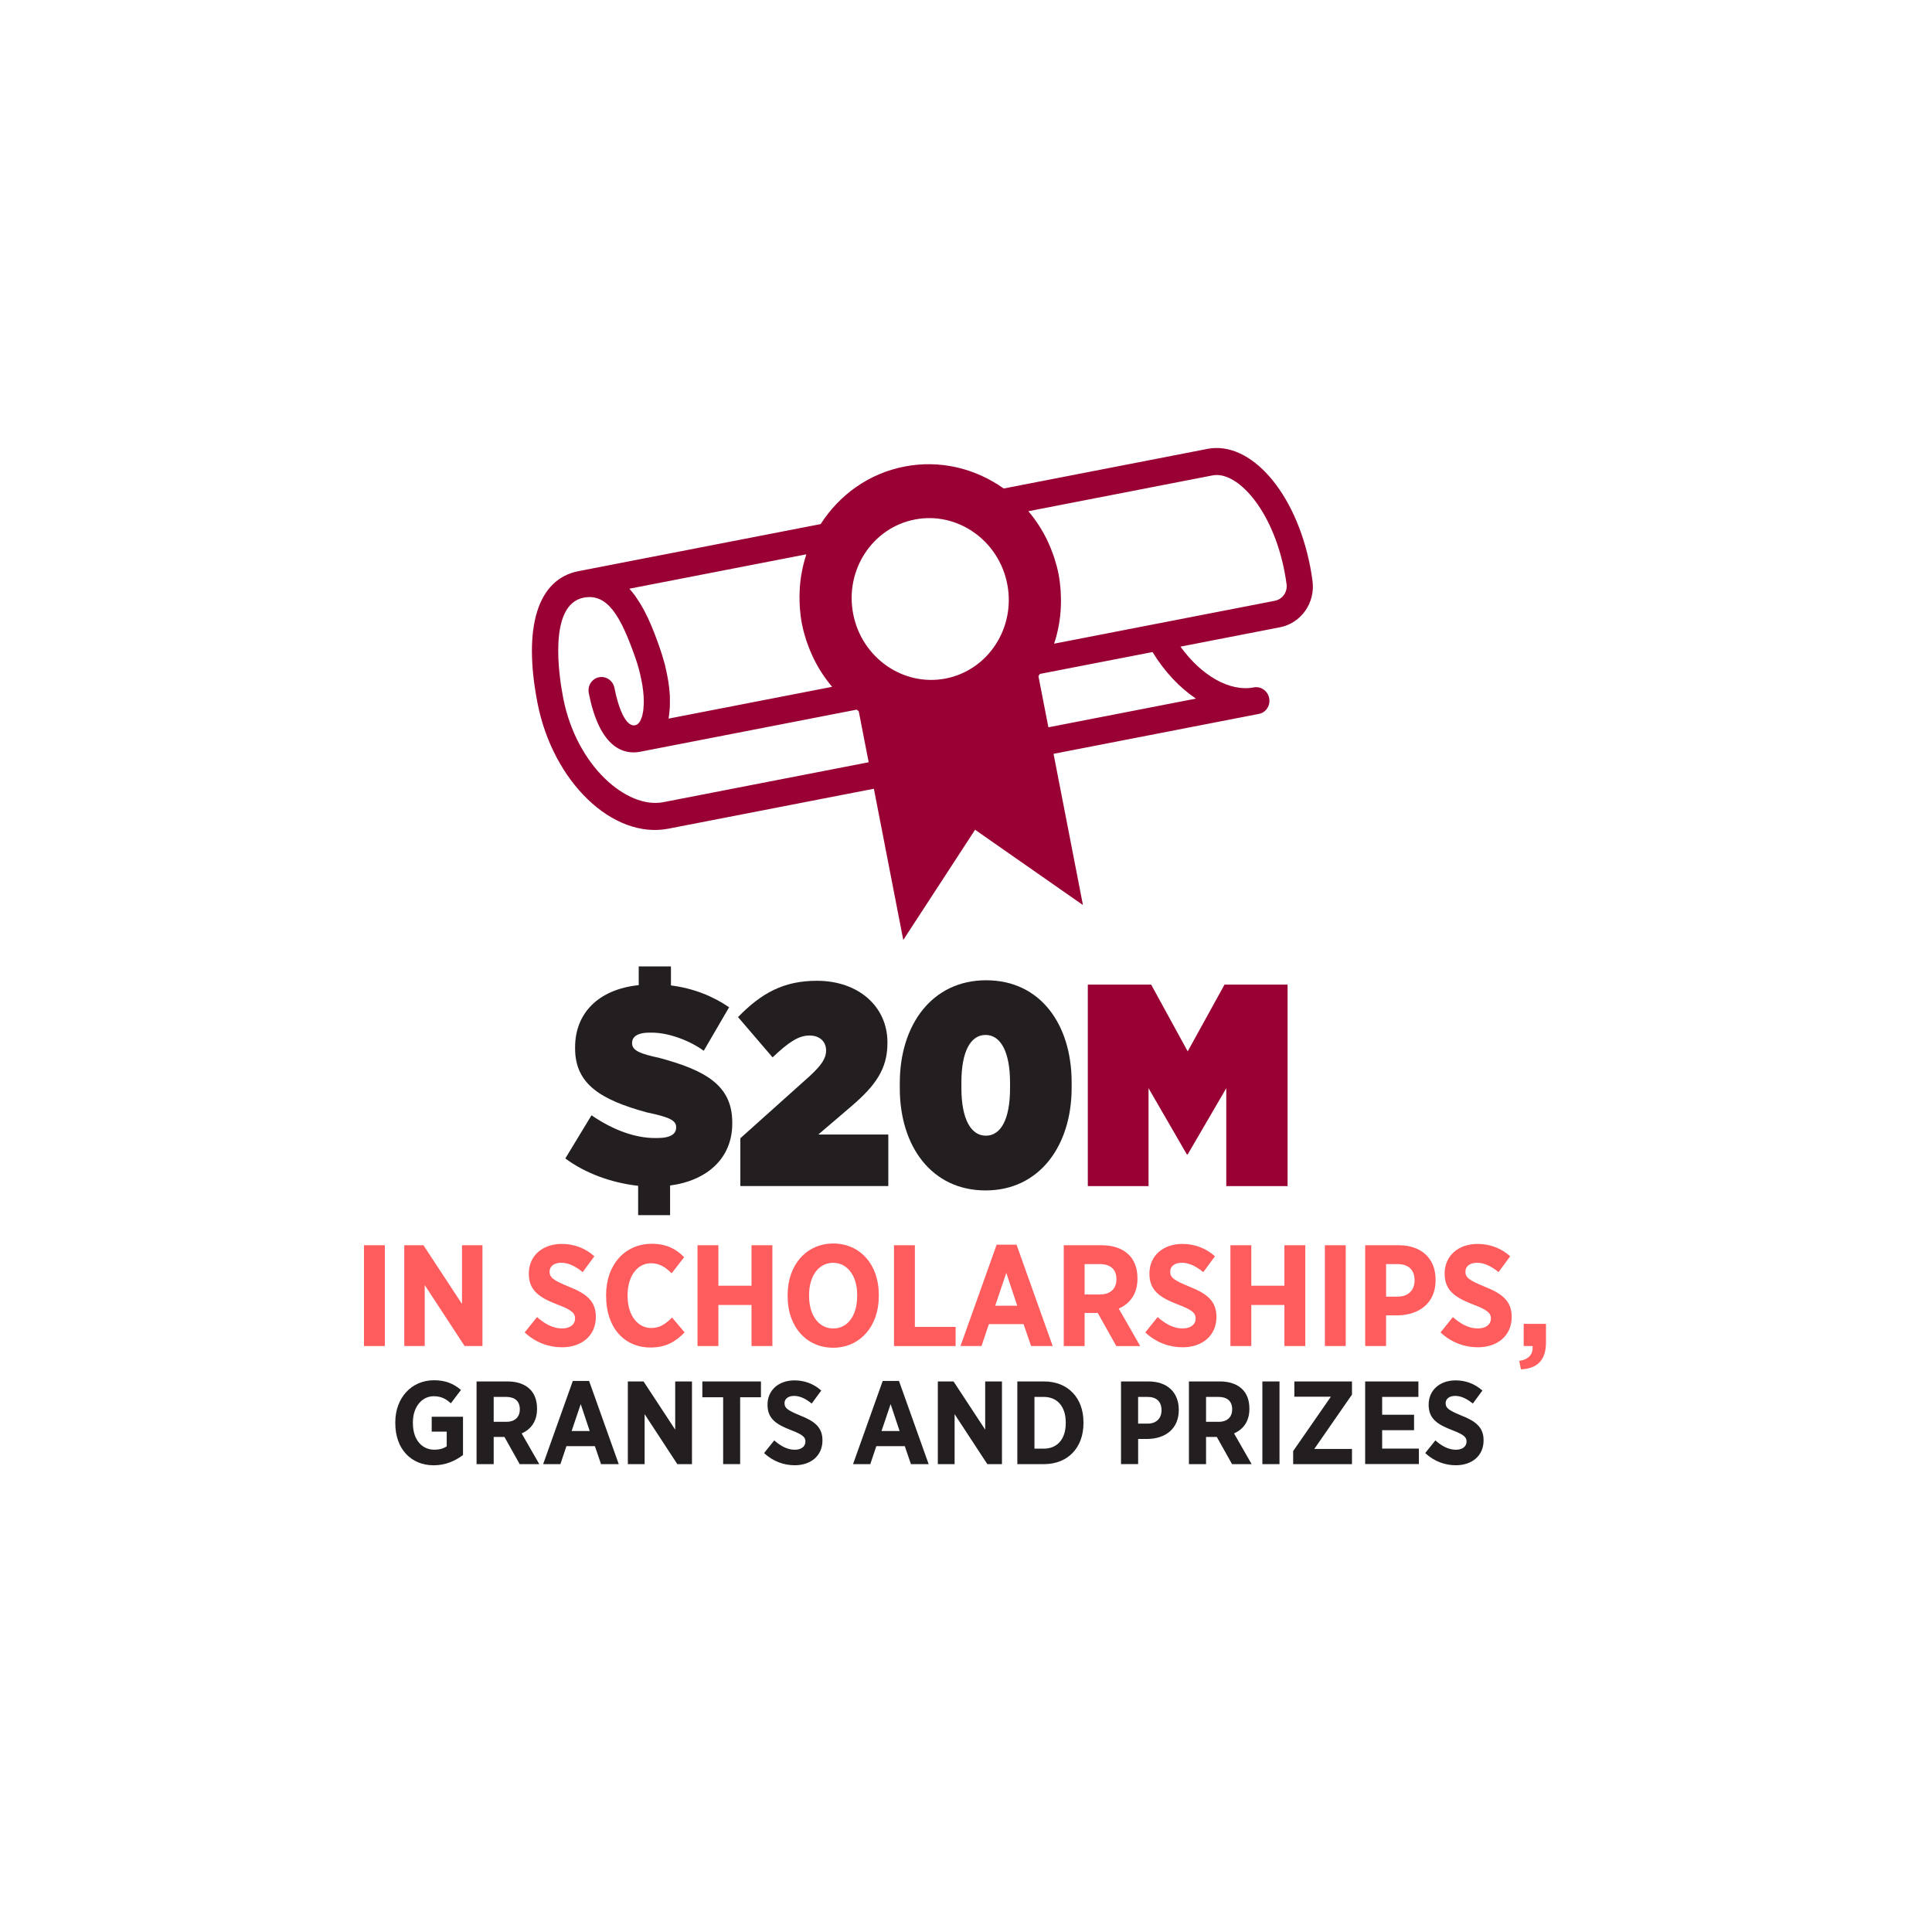
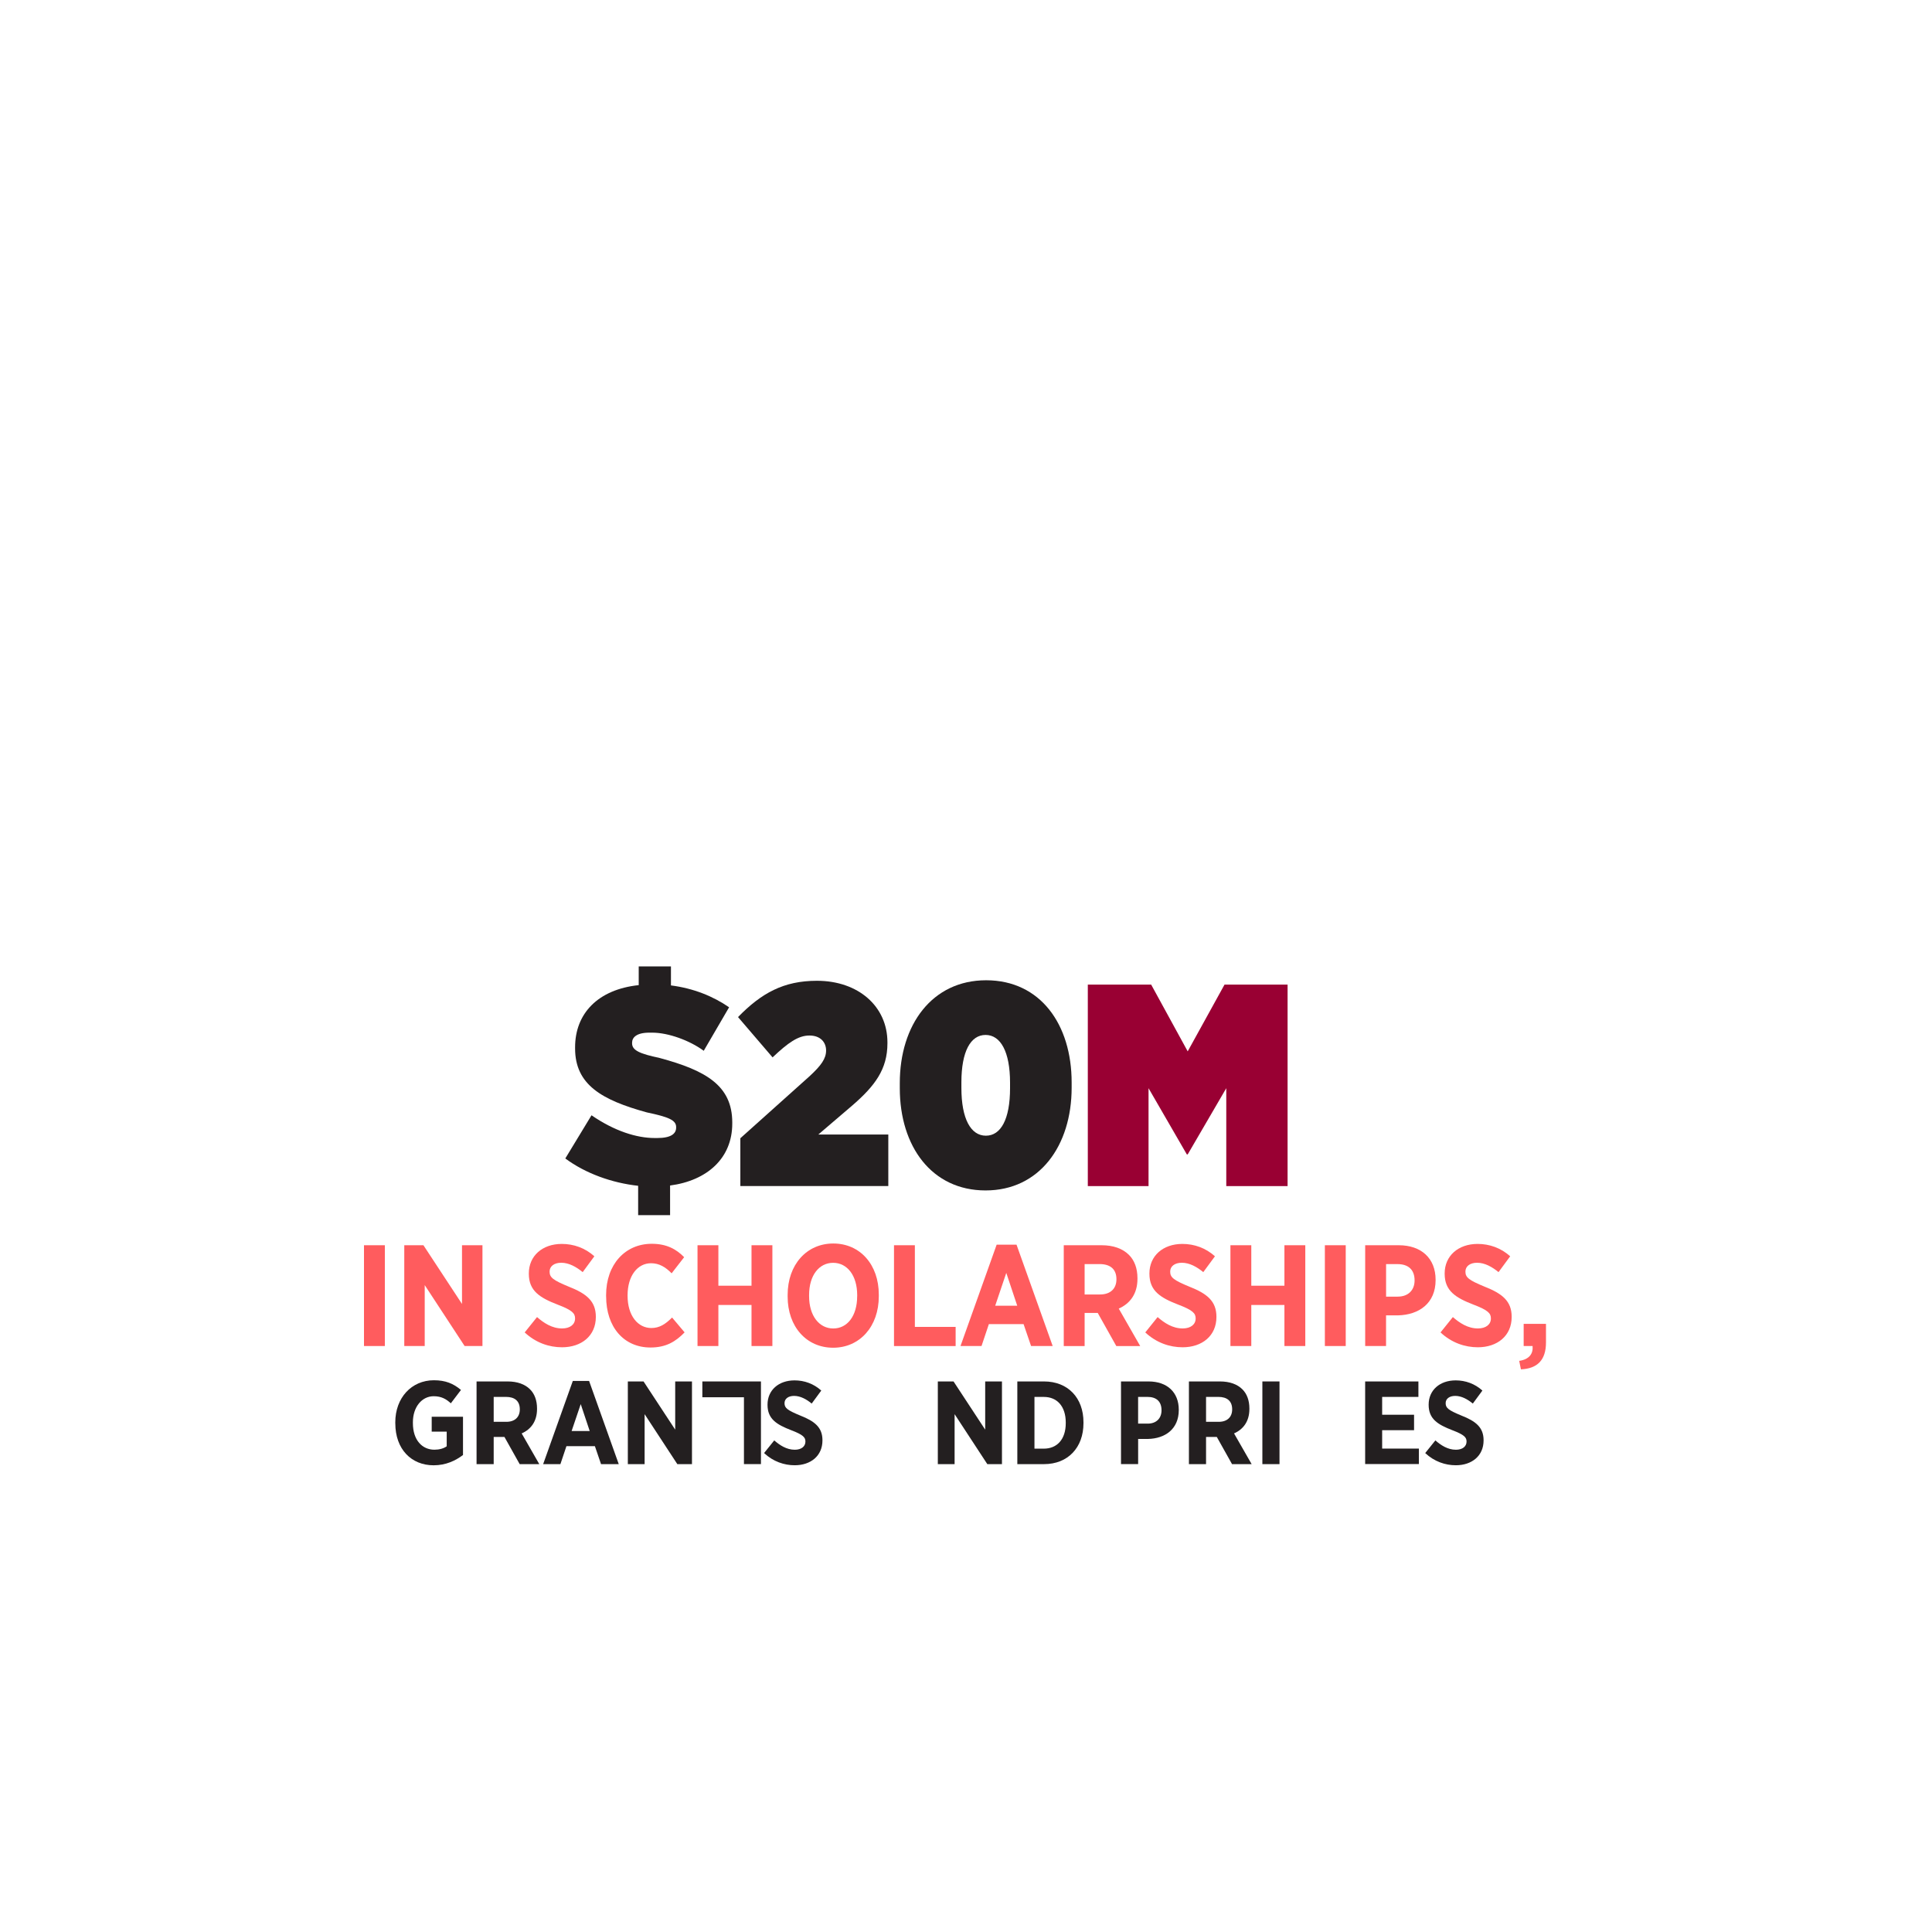
<svg xmlns="http://www.w3.org/2000/svg" id="Layer_1" viewBox="0 0 600 600">
  <defs>
    <style>.cls-1{fill:none;}.cls-2{clip-path:url(#clippath);}.cls-3{fill:#ff5c5e;}.cls-4{fill:#903;}.cls-5{fill:#231f20;}</style>
    <clipPath id="clippath">
-       <rect class="cls-1" x="27.73" y="139.13" width="559.16" height="328.1" />
-     </clipPath>
+       </clipPath>
  </defs>
  <g class="cls-2">
    <path class="cls-4" d="M399.56,181.48c.31,2.4-1.29,4.64-3.65,5.1l-36.7,7.13-31.84,6.19c.02-.06,.03-.12,.05-.18,1.05-3.2,1.71-6.56,1.97-10.01,.03-.39,.04-.78,.06-1.16,.06-1.3,.06-2.61,0-3.93-.02-.43-.02-.87-.06-1.31-.12-1.66-.32-3.33-.64-5.02-.33-1.68-.77-3.3-1.28-4.89-.13-.42-.29-.83-.43-1.24-.44-1.24-.93-2.45-1.47-3.63-.16-.36-.32-.72-.5-1.08-1.52-3.08-3.39-5.93-5.55-8.5-.05-.06-.09-.13-.14-.19l57.19-11.12c7.54-1.47,18.57,10.42,22.34,29.82,.26,1.35,.48,2.7,.65,4.02m-28.15,35.48l-45.82,8.91-3.09-15.88c.14-.22,.28-.45,.43-.69l34.99-6.8c3.78,6.15,8.45,11.08,13.49,14.46m-77.72-6.24c-13.19,2.56-26.07-6.42-28.72-20.04-2.65-13.61,5.93-26.77,19.12-29.34,13.19-2.57,26.07,6.43,28.72,20.04,2.65,13.62-5.93,26.77-19.12,29.34m-23.9,26l-63.78,12.4c-11.29,2.19-26.99-11.19-31.11-32.38-1.31-6.76-4.73-28.97,6.36-31.13,7.45-1.45,11.56,5.82,16.12,18.85,.43,1.21,.79,2.44,1.11,3.66,.1,.37,.19,.73,.27,1.09,.23,.97,.44,1.92,.6,2.85,.04,.26,.1,.52,.14,.77,.19,1.2,.32,2.36,.39,3.48,0,.16,0,.31,.01,.46,.03,.69,.05,1.36,.02,2,0,.04,0,.08-.01,.13,0,.13-.02,.24-.03,.37-.03,.56-.07,1.12-.14,1.61-.01,.07-.03,.12-.04,.19-.09,.54-.2,1.05-.33,1.51-.08,.25-.18,.47-.28,.69-.1,.25-.19,.51-.31,.72-.04,.06-.08,.11-.12,.17-.18,.27-.37,.5-.56,.66-.02,.02-.05,.05-.08,.07-.22,.16-.49,.28-.8,.34-2.94,.57-5.23-5.6-6.39-11.57-.44-2.27-2.58-3.77-4.79-3.34-2.2,.43-3.63,2.62-3.19,4.89,3.48,17.9,11.49,19.12,15.96,18.25l67.22-13.07c.23,.17,.44,.33,.66,.48l3.09,15.87Zm-19.38-64.56c-.02,.07-.04,.15-.06,.23-1.04,3.19-1.7,6.53-1.95,9.96-.03,.39-.04,.78-.06,1.18-.06,1.3-.06,2.6,0,3.92,.02,.43,.03,.87,.06,1.31,.13,1.67,.32,3.34,.65,5.01,.33,1.68,.77,3.31,1.28,4.9,.14,.42,.29,.82,.43,1.23,.44,1.25,.93,2.47,1.48,3.65,.16,.35,.32,.71,.49,1.05,1.53,3.11,3.41,5.97,5.57,8.55,.04,.05,.07,.1,.12,.15l-50.78,9.87c.03-.18,.03-.39,.07-.57,.08-.47,.12-.96,.17-1.45,.07-.62,.13-1.25,.16-1.91,.02-.55,0-1.1,0-1.66,0-.52,.02-1.02,0-1.56,0-.13-.03-.27-.04-.4-.08-1.29-.22-2.58-.42-3.87-.08-.5-.19-1.01-.28-1.52-.18-.99-.38-1.95-.61-2.92-.06-.27-.09-.53-.17-.8-.06-.23-.14-.46-.21-.69-.38-1.43-.79-2.83-1.25-4.13-.23-.65-.47-1.34-.72-2.05-.04-.11-.09-.23-.13-.35-.22-.6-.44-1.21-.68-1.84-.08-.22-.17-.43-.25-.65-.21-.55-.43-1.1-.66-1.66-.11-.27-.23-.54-.34-.82-.22-.52-.44-1.03-.68-1.55-.14-.3-.27-.6-.41-.9-.24-.5-.49-1-.74-1.5-.15-.31-.31-.61-.47-.91-.27-.5-.55-.99-.84-1.49-.17-.29-.33-.57-.51-.85-.33-.53-.69-1.05-1.04-1.56-.15-.22-.3-.44-.45-.66-.53-.71-1.08-1.39-1.66-2.04,0,0-.02-.01-.02-.03l55.01-10.69Zm124.56-32.75l-63.26,12.3c-8.71-6.2-19.69-8.98-30.82-6.82-11.12,2.16-20.26,8.85-26.02,17.87l-75.22,14.62c-12.67,2.46-17.31,17.37-12.73,40.91,4.77,24.54,23.4,42.42,40.69,39.06l63.78-12.4,9.13,46.97,22.3-34.23,33.5,23.38-9.13-46.96,63.78-12.4c2.2-.43,3.63-2.61,3.18-4.89-.44-2.27-2.58-3.77-4.78-3.34-7.43,1.44-16.27-3.64-22.76-12.66l30.9-6.01c6.54-1.27,10.99-7.57,10.11-14.33-.19-1.51-.44-3.03-.74-4.57-4.48-23.07-18.5-39.1-31.91-36.5" />
  </g>
  <g>
    <path class="cls-5" d="M218.55,326.33c-4.38-3.22-11-5.63-16-5.63h-.89c-4.02,0-5.36,1.52-5.36,3.13v.18c0,2.14,2.24,3.22,8.58,4.56,14.21,3.84,22.53,8.49,22.53,20.02v.36c0,10.73-7.78,17.7-19.31,19.22v9.21h-9.92v-9.12c-8.14-.89-16.36-3.84-22.62-8.49l8.14-13.41c7.15,4.92,14.04,7.06,19.58,7.06h.89c4.2,0,5.81-1.34,5.81-3.22v-.18c0-2.15-2.32-3.13-9.12-4.56-13.95-3.84-22.26-8.58-22.26-19.85v-.36c0-10.46,7.06-17.97,19.76-19.31v-5.81h10.01v5.9c7.06,.9,13.14,3.4,18.06,6.79l-7.87,13.5Z" />
    <path class="cls-5" d="M229.9,353.51l21.55-19.31c3.58-3.31,5.1-5.45,5.1-7.96s-1.7-4.65-5.18-4.65-6.62,2.23-11.44,6.79l-10.73-12.52c7.24-7.42,14.13-11.27,24.5-11.27,12.87,0,21.9,7.96,21.9,19.13v.27c0,8.05-3.84,13.23-11,19.4l-10.46,8.94h21.73v16h-45.95v-14.84Z" />
    <path class="cls-5" d="M279.44,337.95v-1.61c0-18.06,10.01-31.91,26.82-31.91s26.55,13.68,26.55,31.74v1.61c0,18.06-10.01,31.92-26.73,31.92s-26.64-13.68-26.64-31.74Zm34.24,0v-1.7c0-9.65-2.95-14.84-7.6-14.84s-7.51,5.1-7.51,14.75v1.7c0,9.66,2.95,14.84,7.6,14.84s7.51-5.1,7.51-14.75Z" />
  </g>
  <path class="cls-4" d="M337.83,305.77h19.67l11.35,20.74,11.44-20.74h19.58v62.58h-19.04v-30.4l-11.98,20.56h-.27l-11.89-20.56v30.4h-18.86v-62.58Z" />
  <g>
    <path class="cls-3" d="M113.04,386.72h6.48v31.3h-6.48v-31.3Z" />
    <path class="cls-3" d="M125.55,386.72h5.95l11.98,18.24v-18.24h6.35v31.3h-5.54l-12.39-18.92v18.92h-6.35v-31.3Z" />
    <path class="cls-3" d="M162.93,413.82l3.85-4.79c2.1,1.83,4.65,3.53,7.78,3.53,2.5,0,4.03-1.25,4.03-3.09v-.04c0-1.56-.9-2.55-5.37-4.25-5.55-2.15-8.99-4.25-8.99-9.61v-.09c0-5.45,4.2-9.17,10.24-9.17,3.67,0,7.24,1.25,10.11,3.84l-3.62,4.92c-1.97-1.61-4.25-2.91-6.66-2.91-2.24,0-3.62,1.12-3.62,2.73v.04c0,1.79,1.07,2.64,5.95,4.65,5.46,2.15,8.41,4.47,8.41,9.35v.09c0,5.81-4.43,9.39-10.51,9.39-3.98,0-8.14-1.39-11.58-4.61Z" />
    <path class="cls-3" d="M188.23,402.59v-.4c0-9.48,5.9-15.92,14.18-15.92,4.65,0,7.65,1.7,10.06,4.16l-3.89,5.01c-1.88-1.92-3.85-3.13-6.39-3.13-4.2,0-7.29,3.89-7.29,9.97v.13c0,6.22,3.22,10.02,7.38,10.02,2.5,0,4.34-1.16,6.44-3.26l3.89,4.61c-2.82,2.91-5.81,4.7-10.6,4.7-8.23,0-13.77-6.3-13.77-15.87Z" />
    <path class="cls-3" d="M216.62,386.72h6.48v12.57h10.29v-12.57h6.48v31.3h-6.48v-12.75h-10.29v12.75h-6.48v-31.3Z" />
    <path class="cls-3" d="M244.61,402.68v-.54c0-9.39,5.9-15.96,14.18-15.96s14.13,6.53,14.13,15.87v.54c0,9.35-5.9,15.96-14.18,15.96s-14.13-6.53-14.13-15.87Zm21.6-.13v-.31c0-6.17-3.13-10.06-7.47-10.06s-7.47,3.85-7.47,10.02v.31c0,6.17,3.17,10.06,7.51,10.06s7.42-3.85,7.42-10.02Z" />
    <path class="cls-3" d="M277.64,386.72h6.48v25.36h12.66v5.95h-19.14v-31.3Z" />
    <path class="cls-3" d="M309.52,386.54h6.17l11.23,31.48h-6.71l-2.33-6.8h-10.78l-2.28,6.8h-6.53l11.23-31.48Zm6.39,18.96l-3.4-10.19-3.44,10.19h6.84Z" />
    <path class="cls-3" d="M330.35,386.72h11.76c3.62,0,6.53,1.03,8.5,3,1.7,1.7,2.64,4.16,2.64,7.24v.18c0,4.74-2.37,7.73-5.81,9.26l6.66,11.63h-7.42l-5.77-10.29h-4.07v10.29h-6.48v-31.3Zm11.27,15.29c3.31,0,5.1-1.88,5.1-4.7v-.04c0-3.13-1.92-4.7-5.23-4.7h-4.65v9.44h4.79Z" />
    <path class="cls-3" d="M355.66,413.82l3.85-4.79c2.1,1.83,4.65,3.53,7.78,3.53,2.5,0,4.03-1.25,4.03-3.09v-.04c0-1.56-.9-2.55-5.37-4.25-5.55-2.15-8.99-4.25-8.99-9.61v-.09c0-5.45,4.2-9.17,10.24-9.17,3.67,0,7.24,1.25,10.11,3.84l-3.62,4.92c-1.97-1.61-4.25-2.91-6.66-2.91-2.24,0-3.62,1.12-3.62,2.73v.04c0,1.79,1.07,2.64,5.95,4.65,5.46,2.15,8.41,4.47,8.41,9.35v.09c0,5.81-4.43,9.39-10.51,9.39-3.98,0-8.14-1.39-11.58-4.61Z" />
    <path class="cls-3" d="M382.12,386.72h6.48v12.57h10.29v-12.57h6.48v31.3h-6.48v-12.75h-10.29v12.75h-6.48v-31.3Z" />
    <path class="cls-3" d="M411.45,386.72h6.48v31.3h-6.48v-31.3Z" />
    <path class="cls-3" d="M423.97,386.72h10.42c7.02,0,11.45,4.07,11.45,10.73v.09c0,7.2-5.14,10.82-11.72,10.96h-3.67v9.52h-6.48v-31.3Zm10.11,15.96c3.35,0,5.23-2.1,5.23-5.01v-.04c0-3.26-1.88-5.05-5.32-5.05h-3.53v10.11h3.62Z" />
    <path class="cls-3" d="M447.35,413.82l3.85-4.79c2.1,1.83,4.65,3.53,7.78,3.53,2.5,0,4.03-1.25,4.03-3.09v-.04c0-1.56-.9-2.55-5.37-4.25-5.55-2.15-8.99-4.25-8.99-9.61v-.09c0-5.45,4.2-9.17,10.24-9.17,3.67,0,7.24,1.25,10.11,3.84l-3.62,4.92c-1.97-1.61-4.25-2.91-6.66-2.91-2.24,0-3.62,1.12-3.62,2.73v.04c0,1.79,1.07,2.64,5.95,4.65,5.46,2.15,8.41,4.47,8.41,9.35v.09c0,5.81-4.43,9.39-10.51,9.39-3.98,0-8.14-1.39-11.58-4.61Z" />
    <path class="cls-3" d="M471.8,422.63c3.13-.45,4.38-2.24,4.16-4.61h-2.77v-6.89h6.93v5.77c0,5.54-2.73,8.14-7.78,8.36l-.54-2.64Z" />
  </g>
  <g>
    <path class="cls-5" d="M122.76,442.04v-.33c0-7.59,5.03-13.06,12-13.06,3.6,0,6.05,1.03,8.4,3.01l-3.15,4.15c-1.36-1.25-2.86-2.2-5.32-2.2-3.67,0-6.46,3.34-6.46,8.07v.29c0,5.28,2.9,8.25,6.68,8.25,1.5,0,2.86-.37,3.82-1.06v-4.55h-4.66v-4.62h9.72v11.88c-2.35,1.76-5.32,3.19-9.13,3.19-6.9,0-11.89-4.99-11.89-13.02Z" />
    <path class="cls-5" d="M148,429.02h9.65c2.97,0,5.36,.84,6.97,2.46,1.39,1.39,2.16,3.41,2.16,5.94v.15c0,3.89-1.94,6.35-4.77,7.59l5.47,9.54h-6.09l-4.73-8.44h-3.34v8.44h-5.32v-25.68Zm9.25,12.54c2.71,0,4.18-1.54,4.18-3.85v-.04c0-2.57-1.58-3.85-4.29-3.85h-3.82v7.74h3.93Z" />
    <path class="cls-5" d="M177.89,428.87h5.06l9.21,25.83h-5.5l-1.91-5.58h-8.84l-1.87,5.58h-5.36l9.21-25.83Zm5.25,15.55l-2.79-8.36-2.83,8.36h5.61Z" />
    <path class="cls-5" d="M194.98,429.02h4.88l9.83,14.97v-14.97h5.21v25.68h-4.55l-10.16-15.52v15.52h-5.21v-25.68Z" />
-     <path class="cls-5" d="M224.58,433.93h-6.46v-4.91h18.2v4.91h-6.46v20.76h-5.28v-20.76Z" />
+     <path class="cls-5" d="M224.58,433.93h-6.46v-4.91h18.2v4.91v20.76h-5.28v-20.76Z" />
    <path class="cls-5" d="M237.3,451.25l3.15-3.92c1.72,1.5,3.82,2.9,6.38,2.9,2.05,0,3.3-1.03,3.3-2.53v-.04c0-1.28-.73-2.09-4.4-3.49-4.55-1.76-7.37-3.49-7.37-7.89v-.07c0-4.48,3.45-7.52,8.4-7.52,3.01,0,5.94,1.03,8.29,3.16l-2.97,4.04c-1.61-1.32-3.48-2.38-5.47-2.38-1.83,0-2.97,.92-2.97,2.24v.04c0,1.47,.88,2.17,4.88,3.82,4.48,1.76,6.9,3.67,6.9,7.67v.07c0,4.77-3.63,7.7-8.62,7.7-3.26,0-6.68-1.14-9.5-3.78Z" />
-     <path class="cls-5" d="M274.13,428.87h5.06l9.21,25.83h-5.5l-1.91-5.58h-8.84l-1.87,5.58h-5.36l9.21-25.83Zm5.25,15.55l-2.79-8.36-2.83,8.36h5.61Z" />
    <path class="cls-5" d="M291.25,429.02h4.88l9.83,14.97v-14.97h5.21v25.68h-4.55l-10.16-15.52v15.52h-5.21v-25.68Z" />
    <path class="cls-5" d="M315.94,429.02h8.29c7.45,0,12.25,5.13,12.25,12.66v.33c0,7.52-4.81,12.69-12.25,12.69h-8.29v-25.68Zm5.32,4.8v16.07h2.93c4.03,0,6.79-2.83,6.79-7.92v-.18c0-5.1-2.75-7.96-6.79-7.96h-2.93Z" />
    <path class="cls-5" d="M348.14,429.02h8.55c5.76,0,9.39,3.34,9.39,8.8v.07c0,5.91-4.22,8.88-9.61,8.99h-3.01v7.81h-5.32v-25.68Zm8.29,13.1c2.75,0,4.29-1.72,4.29-4.11v-.04c0-2.68-1.54-4.15-4.37-4.15h-2.9v8.29h2.97Z" />
    <path class="cls-5" d="M369.23,429.02h9.65c2.97,0,5.36,.84,6.97,2.46,1.39,1.39,2.16,3.41,2.16,5.94v.15c0,3.89-1.94,6.35-4.77,7.59l5.47,9.54h-6.09l-4.73-8.44h-3.34v8.44h-5.32v-25.68Zm9.25,12.54c2.71,0,4.18-1.54,4.18-3.85v-.04c0-2.57-1.58-3.85-4.29-3.85h-3.82v7.74h3.93Z" />
    <path class="cls-5" d="M392.04,429.02h5.32v25.68h-5.32v-25.68Z" />
-     <path class="cls-5" d="M401.61,450.63l11.7-16.87h-11.34v-4.73h17.9v4.07l-11.7,16.88h11.7v4.73h-18.27v-4.07Z" />
    <path class="cls-5" d="M423.95,429.02h16.55v4.8h-11.26v5.54h9.91v4.8h-9.91v5.72h11.41v4.8h-16.69v-25.68Z" />
    <path class="cls-5" d="M442.62,451.25l3.15-3.92c1.72,1.5,3.82,2.9,6.38,2.9,2.05,0,3.3-1.03,3.3-2.53v-.04c0-1.28-.73-2.09-4.4-3.49-4.55-1.76-7.37-3.49-7.37-7.89v-.07c0-4.48,3.45-7.52,8.4-7.52,3.01,0,5.94,1.03,8.29,3.16l-2.97,4.04c-1.62-1.32-3.49-2.38-5.47-2.38-1.83,0-2.97,.92-2.97,2.24v.04c0,1.47,.88,2.17,4.88,3.82,4.48,1.76,6.9,3.67,6.9,7.67v.07c0,4.77-3.63,7.7-8.62,7.7-3.27,0-6.68-1.14-9.5-3.78Z" />
  </g>
</svg>